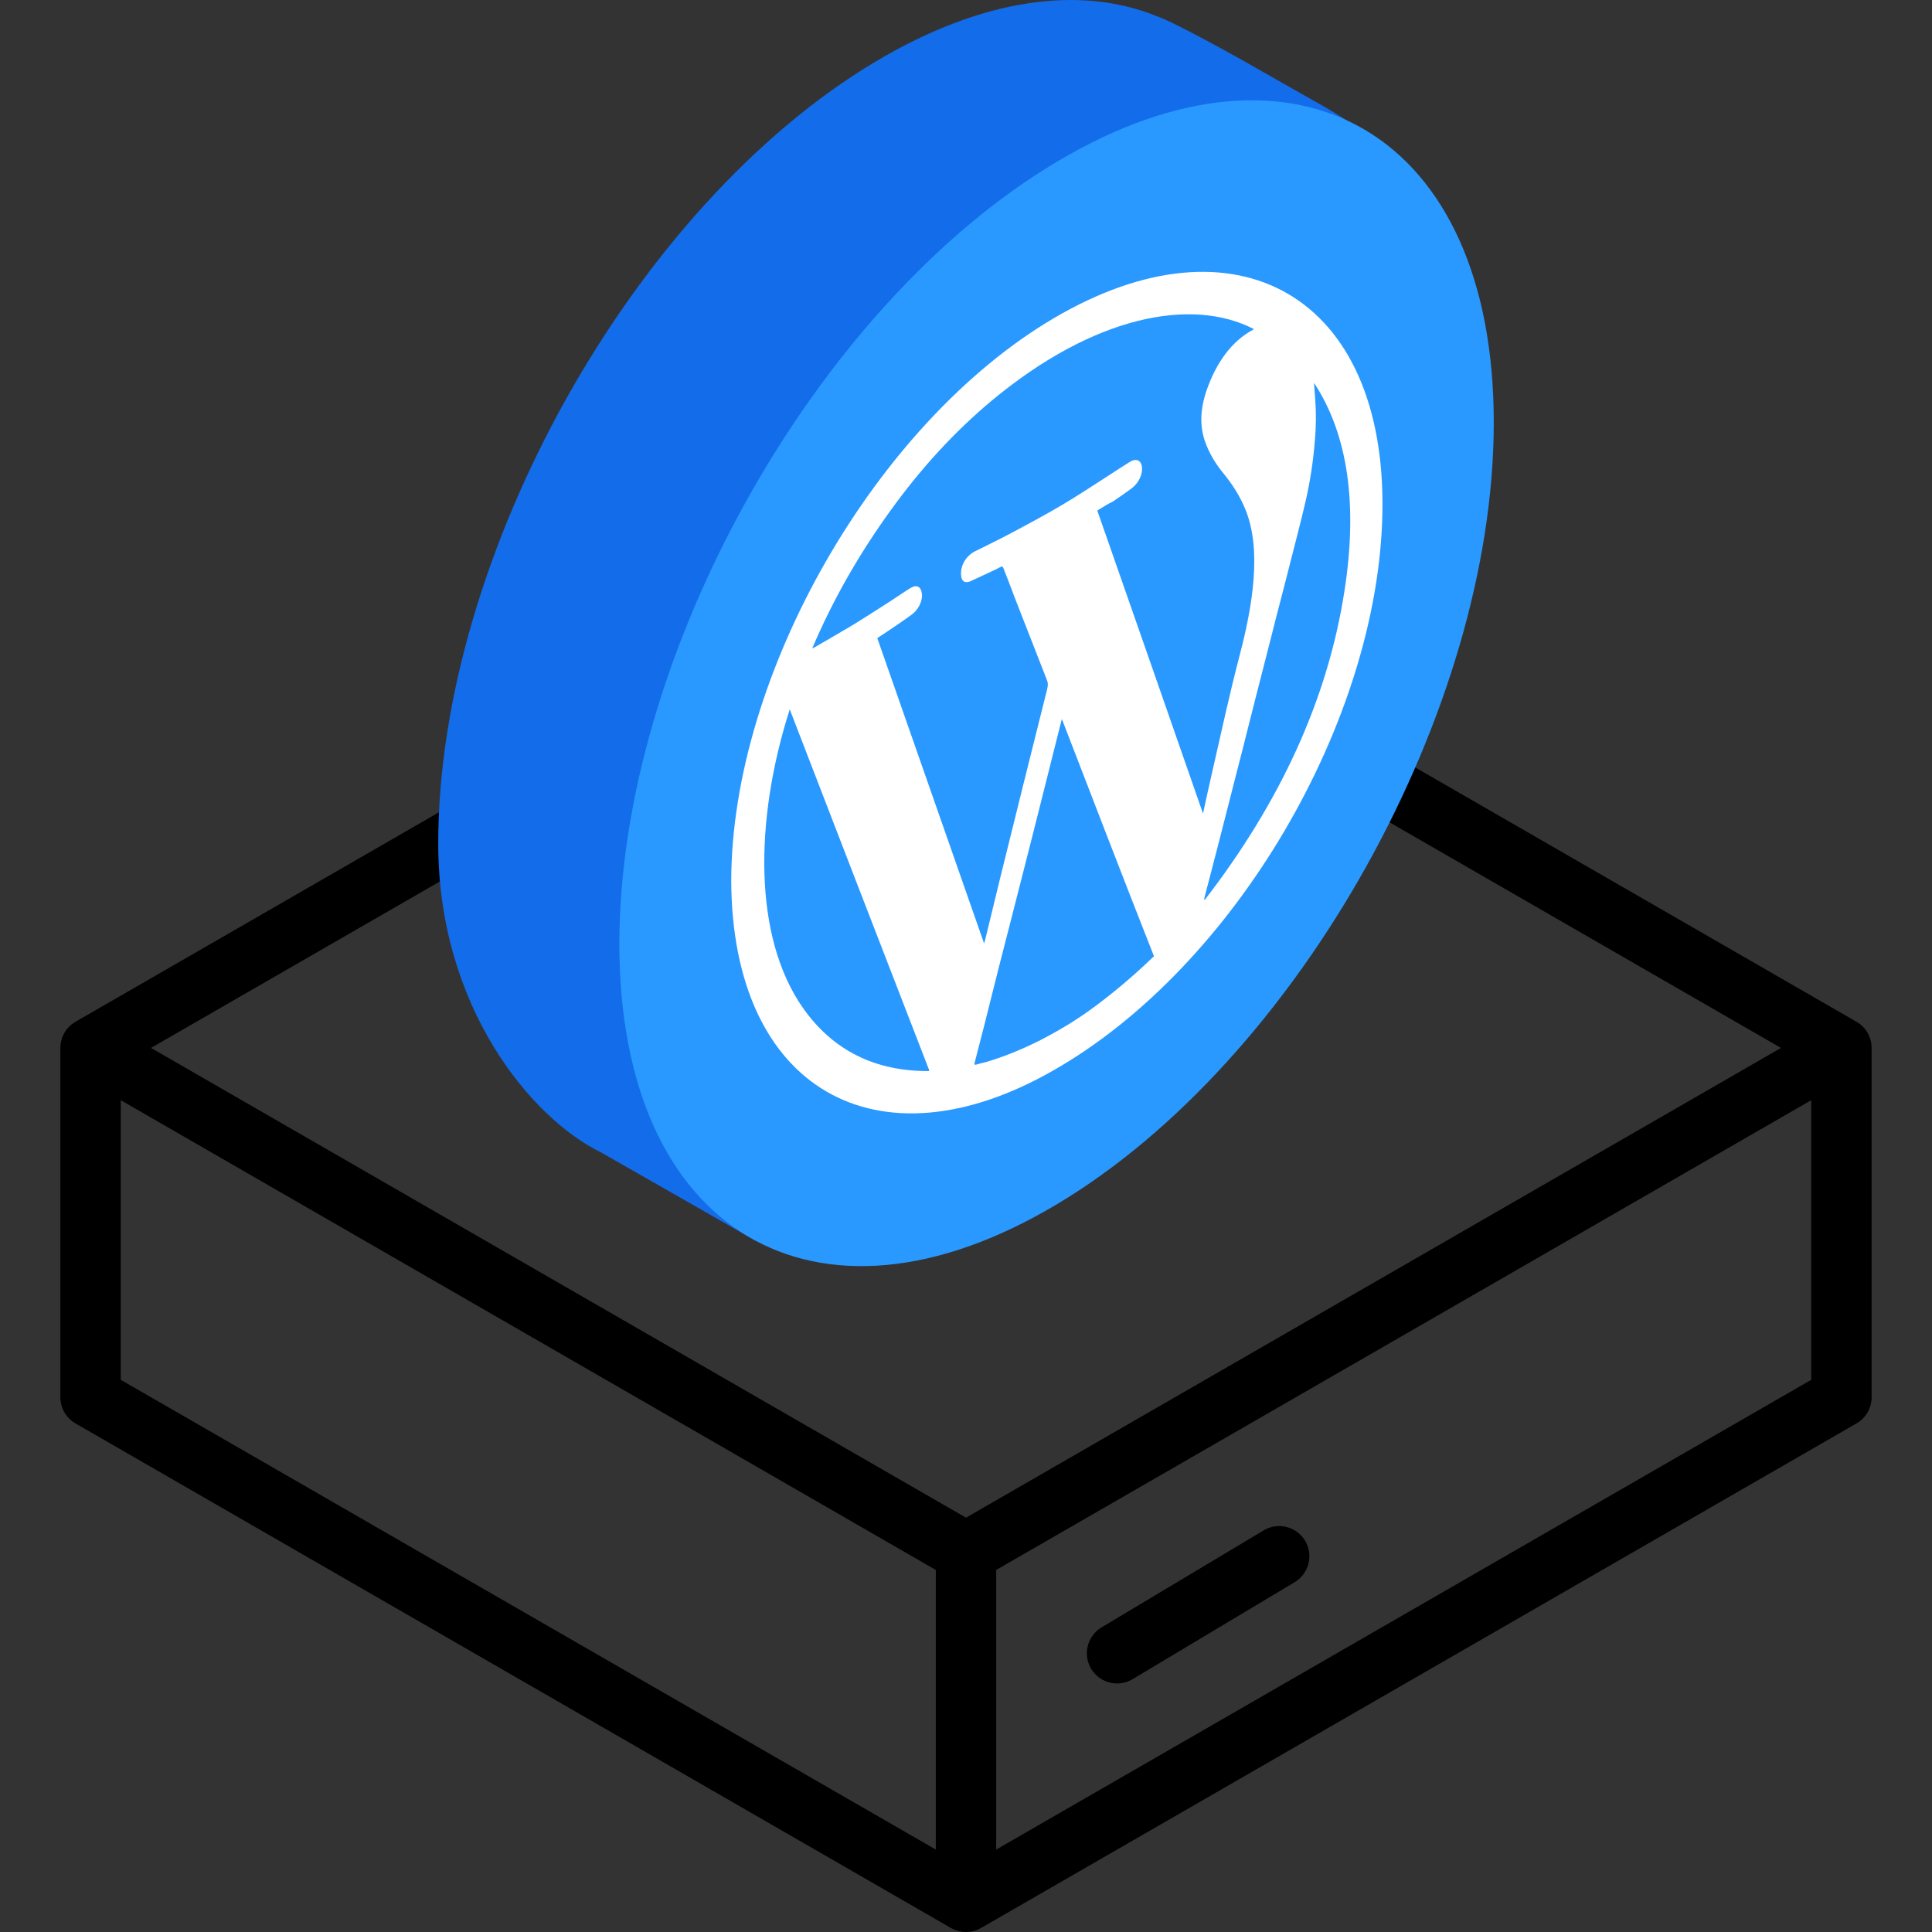
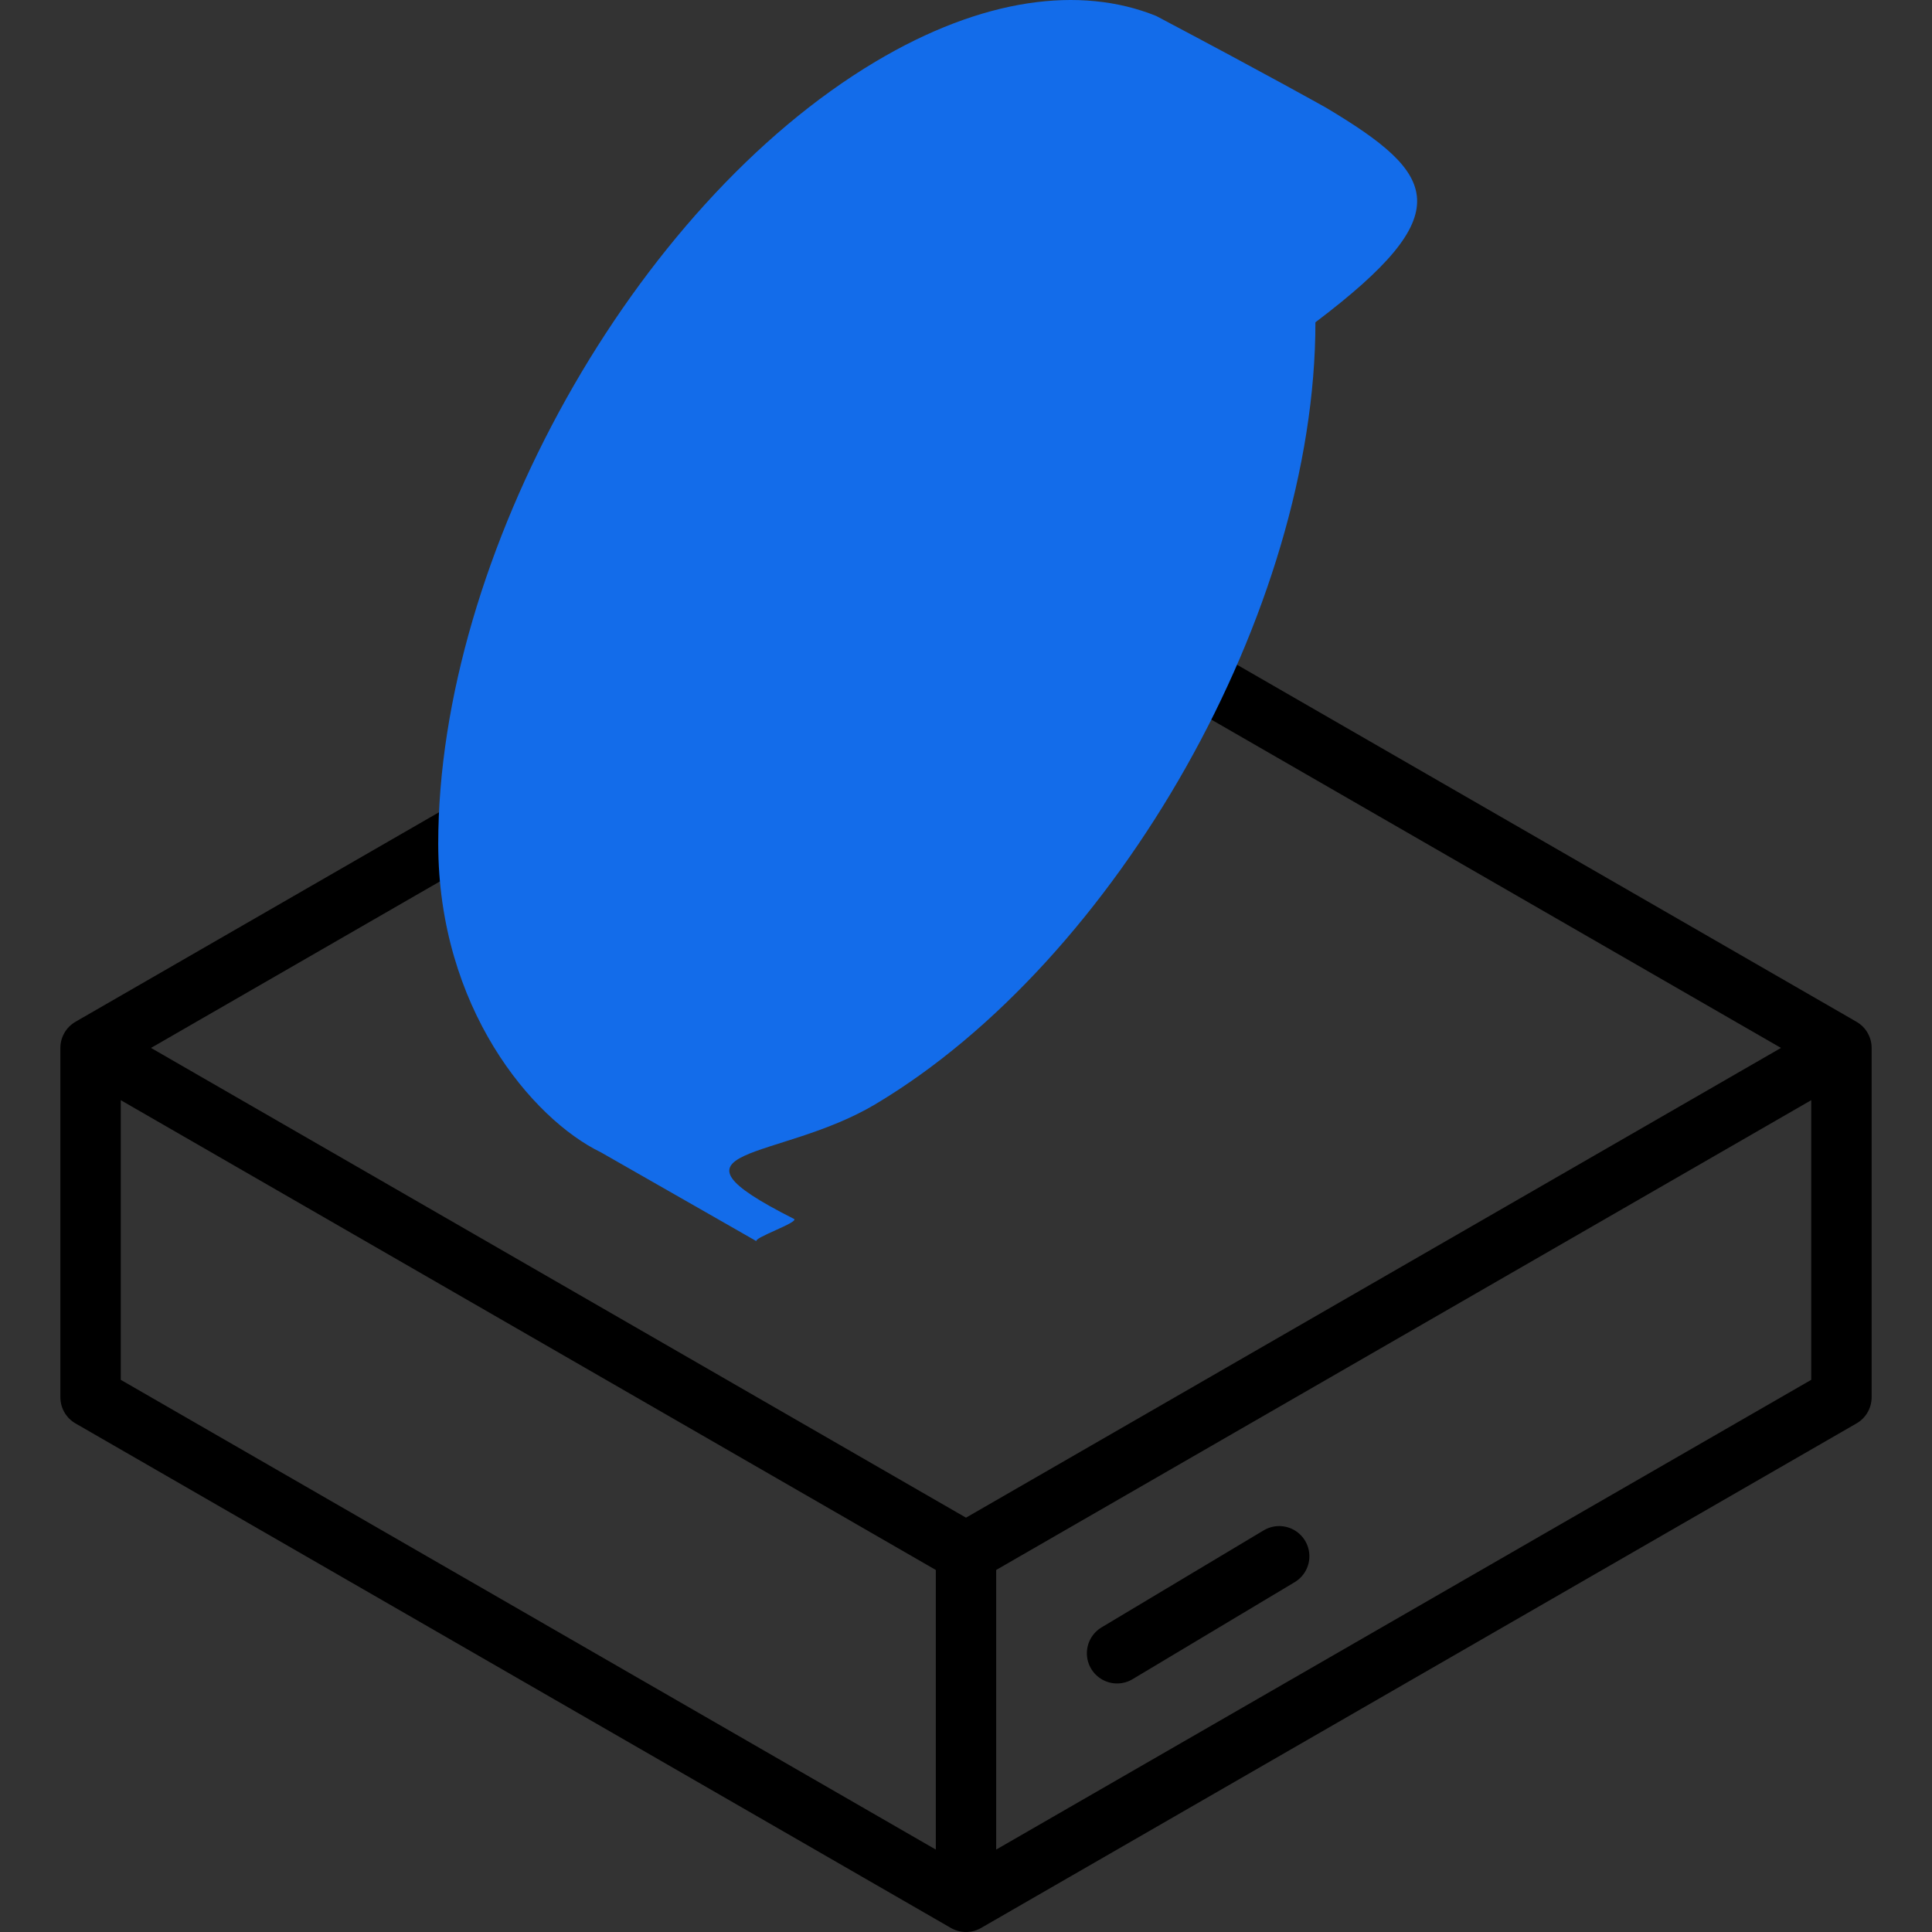
<svg xmlns="http://www.w3.org/2000/svg" width="64" height="64" viewBox="0 0 64 64" fill="none">
  <rect x="0" y="0" width="64" height="64" fill="#333333" stroke="none" />
  <g clip-path="url(#clip0_40_85)">
    <path d="M32 51.429V63M32 51.429L3 34.714M32 51.429L61 34.714M32 63L61 46.286V34.714M32 63L3 46.286V34.714M3 34.714L32 18L61 34.714M42.375 51.553L37.004 54.767" stroke="black" stroke-width="2" stroke-linecap="round" stroke-linejoin="round" />
-     <path d="M43.575 10.676C43.575 20.213 36.998 31.809 28.999 36.578C25.785 38.494 21.52 37.964 26.299 40.377C26.504 40.481 24.885 41.027 25.069 41.123C25.155 41.169 19.905 38.172 19.905 38.172C17.623 37.065 14.517 33.374 14.517 27.945C14.517 18.408 21.002 6.811 29 2.043C32.54 -0.068 35.783 -0.487 38.299 0.528C38.912 0.73 41.204 2.021 41.204 2.021C42.161 2.57 43.933 3.571 43.933 3.571C47.637 5.784 48.374 7.051 43.575 10.676Z" fill="#136CEA" />
-     <path d="M48.983 13.998C48.983 18.661 47.394 23.861 44.804 28.493C42.214 33.125 38.648 37.142 34.743 39.47C30.836 41.8 27.421 41.953 25.015 40.518C22.602 39.08 21.017 35.936 21.017 31.266C21.017 26.603 22.606 21.403 25.196 16.771C27.786 12.139 31.351 8.122 35.256 5.794C39.164 3.464 42.578 3.311 44.985 4.746C47.398 6.184 48.983 9.328 48.983 13.998Z" fill="#2999FF" stroke="#2999FF" />
-     <path d="M24.223 29.183C24.23 22.348 29.009 14.017 34.907 10.542C40.948 6.984 45.921 9.798 45.794 16.971C45.673 23.871 40.909 32.029 34.899 35.456C29.061 38.801 24.253 36.083 24.223 29.183ZM36.349 16.913C37.521 20.263 38.686 23.601 39.85 26.947C39.858 26.916 39.865 26.904 39.865 26.886C39.955 26.47 40.046 26.053 40.143 25.632C40.444 24.322 40.722 23.015 41.068 21.696C41.293 20.837 41.466 19.991 41.526 19.183C41.594 18.302 41.519 17.521 41.255 16.875C41.068 16.419 40.82 16.041 40.542 15.698C40.279 15.382 40.053 15.026 39.903 14.583C39.753 14.114 39.745 13.572 39.978 12.908C40.294 12.014 40.79 11.311 41.511 10.921C41.519 10.916 41.526 10.903 41.534 10.899C39.483 9.844 36.252 10.442 32.848 13.275C31.631 14.29 30.504 15.514 29.482 16.937C28.46 18.352 27.596 19.858 26.905 21.48C26.943 21.459 26.965 21.454 26.98 21.446C27.409 21.198 27.844 20.947 28.273 20.691C28.678 20.439 29.092 20.175 29.497 19.914C29.715 19.771 29.933 19.619 30.151 19.485C30.376 19.346 30.519 19.437 30.542 19.693C30.557 19.919 30.421 20.197 30.211 20.353C29.933 20.557 29.655 20.743 29.377 20.93C29.272 20.999 29.167 21.069 29.061 21.138C30.241 24.51 31.42 27.874 32.6 31.255C32.615 31.194 32.622 31.164 32.638 31.12C32.81 30.422 32.976 29.718 33.148 29.02C33.659 26.954 34.17 24.889 34.689 22.827C34.719 22.706 34.719 22.61 34.681 22.528C34.321 21.608 33.96 20.679 33.599 19.759C33.479 19.438 33.359 19.117 33.231 18.8C33.224 18.778 33.194 18.761 33.179 18.769C33.111 18.791 33.036 18.843 32.968 18.873C32.69 18.999 32.412 19.134 32.134 19.26C31.969 19.329 31.857 19.255 31.841 19.09C31.796 18.769 31.984 18.426 32.285 18.27C32.675 18.071 33.059 17.893 33.449 17.684C34.035 17.372 34.614 17.064 35.2 16.717C35.718 16.409 36.237 16.066 36.755 15.732C36.981 15.585 37.199 15.442 37.424 15.303C37.642 15.168 37.807 15.246 37.83 15.485C37.852 15.724 37.717 16.002 37.491 16.175C37.289 16.327 37.078 16.466 36.868 16.613C36.703 16.691 36.53 16.8 36.349 16.913ZM35.177 23.821C35.155 23.895 35.14 23.938 35.132 23.986C34.726 25.592 34.328 27.202 33.915 28.812C33.637 29.91 33.351 31.012 33.073 32.101C32.915 32.722 32.765 33.338 32.607 33.958C32.502 34.366 32.397 34.774 32.292 35.182C32.269 35.256 32.277 35.286 32.344 35.265C32.442 35.234 32.54 35.212 32.645 35.187C33.253 35.009 33.862 34.761 34.486 34.445C35.072 34.141 35.665 33.79 36.244 33.36C36.882 32.887 37.514 32.358 38.13 31.768C38.167 31.729 38.205 31.698 38.227 31.677C37.198 29.068 36.191 26.447 35.177 23.821ZM30.767 35.481C30.774 35.468 30.774 35.468 30.782 35.455C29.241 31.475 27.701 27.495 26.161 23.498C24.989 27.169 24.951 31.045 26.604 33.397C27.596 34.803 28.993 35.489 30.767 35.481ZM43.532 12.687C43.532 12.705 43.532 12.731 43.532 12.748C43.547 12.913 43.555 13.082 43.57 13.247C43.6 13.681 43.6 14.132 43.555 14.61C43.502 15.274 43.404 15.946 43.239 16.649C43.081 17.331 42.901 18.008 42.728 18.689C42.533 19.47 42.322 20.251 42.127 21.032C41.947 21.727 41.774 22.425 41.593 23.12C41.308 24.248 41.022 25.385 40.729 26.517C40.459 27.585 40.181 28.657 39.903 29.72C39.895 29.75 39.895 29.768 39.888 29.798C39.895 29.802 39.903 29.798 39.918 29.798C42.382 26.605 43.983 23.189 44.539 19.562C44.982 16.71 44.652 14.393 43.532 12.687Z" fill="white" />
+     <path d="M43.575 10.676C43.575 20.213 36.998 31.809 28.999 36.578C25.785 38.494 21.52 37.964 26.299 40.377C26.504 40.481 24.885 41.027 25.069 41.123C25.155 41.169 19.905 38.172 19.905 38.172C17.623 37.065 14.517 33.374 14.517 27.945C14.517 18.408 21.002 6.811 29 2.043C32.54 -0.068 35.783 -0.487 38.299 0.528C42.161 2.57 43.933 3.571 43.933 3.571C47.637 5.784 48.374 7.051 43.575 10.676Z" fill="#136CEA" />
  </g>
  <defs>
    <clipPath id="clip0_40_85">
      <rect width="64" height="64" fill="white" />
    </clipPath>
  </defs>
</svg>